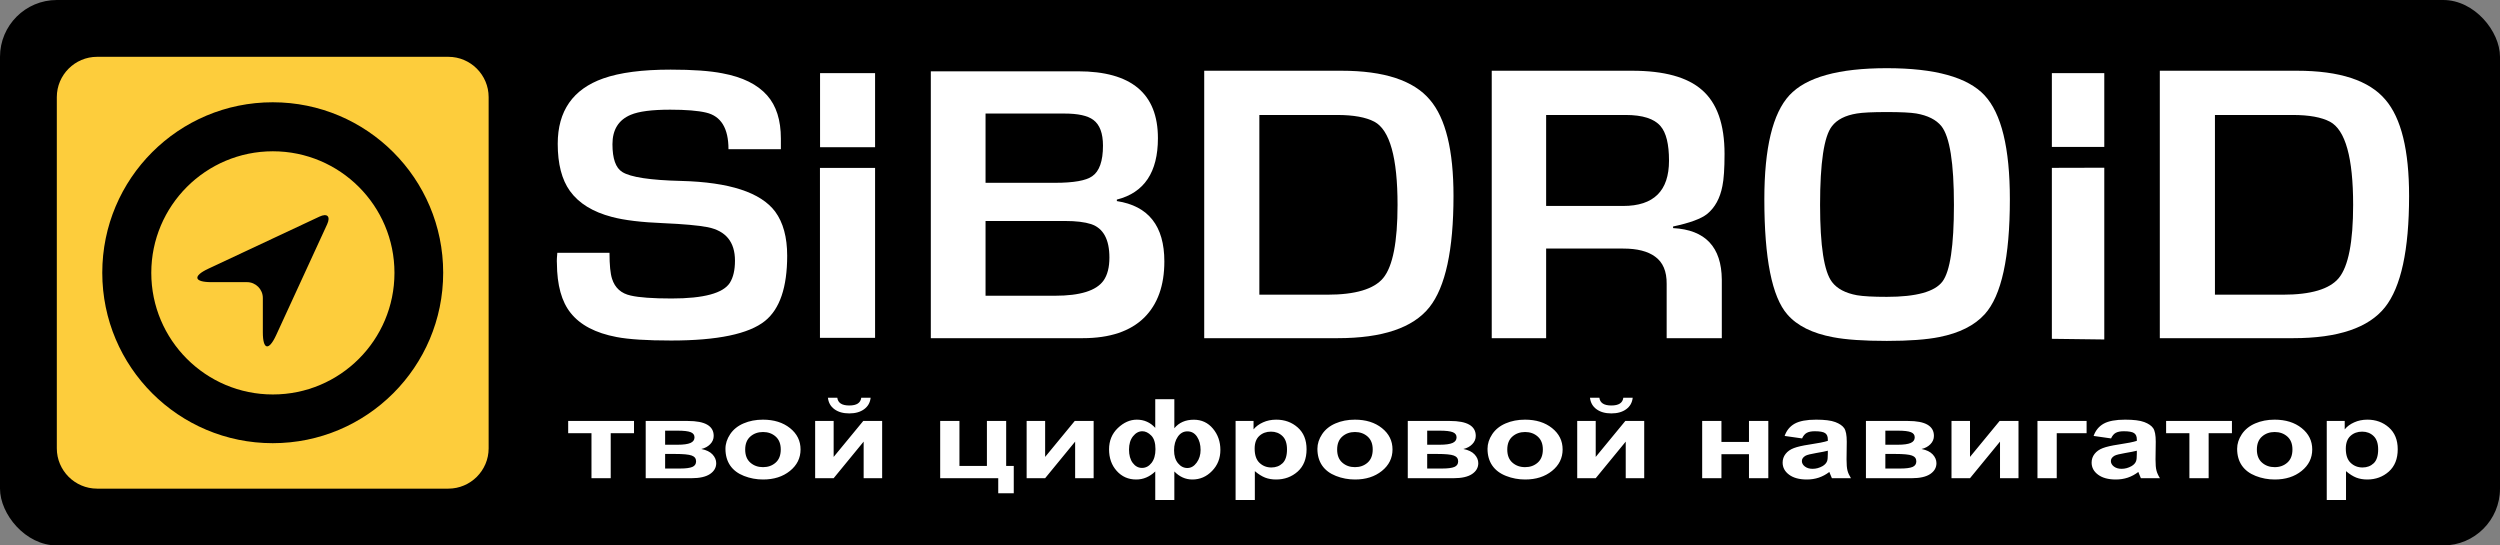
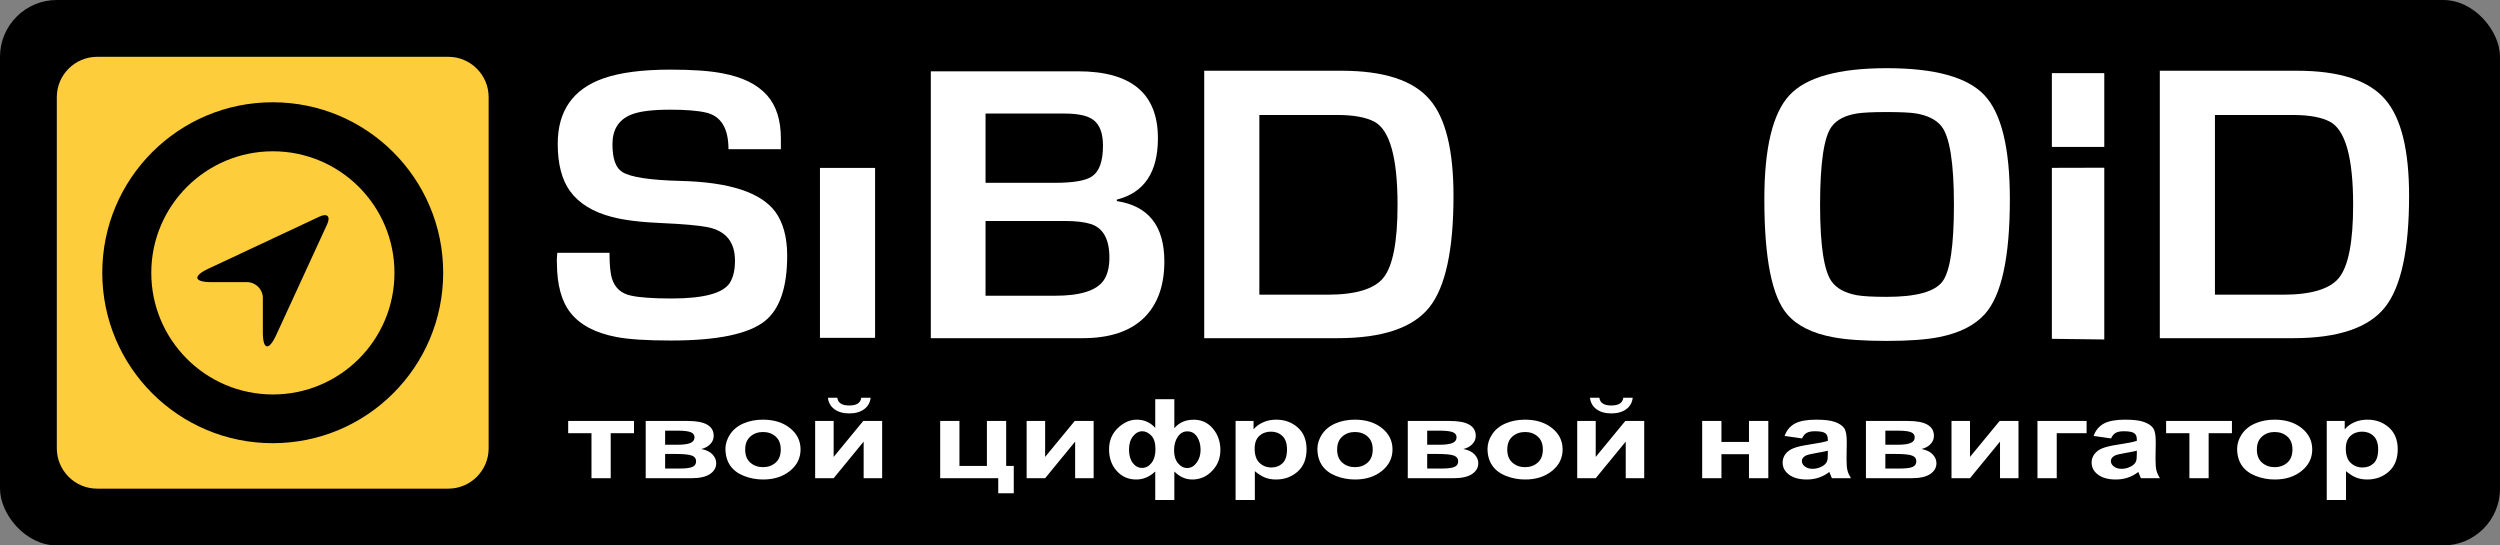
<svg xmlns="http://www.w3.org/2000/svg" width="220" height="48" viewBox="0 0 220 48" fill="none">
  <rect x="0" y="0" width="220" height="48" fill="#808080" stroke="none" />
  <rect width="220" height="48" rx="5" fill="black" />
  <path fill-rule="evenodd" clip-rule="evenodd" d="M8.542 5H39.456C41.407 5 43 6.593 43 8.542V39.458C43 41.407 41.407 43 39.456 43H8.542C6.593 43 5 41.407 5 39.458V8.542C5 6.593 6.593 5 8.542 5Z" fill="#FDCD3C" />
  <path fill-rule="evenodd" clip-rule="evenodd" d="M50 37.045H55.793V38.122H53.743V42.082H52.05V38.122H50V37.045ZM56.822 37.045H60.531C61.289 37.045 61.86 37.154 62.236 37.372C62.615 37.591 62.805 37.919 62.805 38.358C62.805 38.64 62.7 38.884 62.493 39.093C62.285 39.303 62.027 39.441 61.713 39.511C62.154 39.597 62.483 39.756 62.701 39.99C62.917 40.225 63.027 40.481 63.027 40.76C63.027 41.151 62.843 41.47 62.479 41.715C62.114 41.959 61.572 42.082 60.855 42.082H56.822V37.045ZM58.531 39.137H59.621C60.148 39.137 60.527 39.084 60.763 38.98C60.998 38.876 61.116 38.711 61.116 38.486C61.116 38.274 61.005 38.123 60.788 38.035C60.567 37.944 60.179 37.898 59.621 37.898H58.531V39.137ZM58.531 41.23H59.868C60.349 41.23 60.701 41.182 60.923 41.092C61.144 40.999 61.256 40.834 61.256 40.597C61.256 40.352 61.128 40.181 60.874 40.088C60.62 39.993 60.13 39.948 59.397 39.948H58.531V41.23ZM63.84 39.492C63.84 39.05 63.98 38.62 64.256 38.206C64.533 37.793 64.927 37.476 65.435 37.259C65.943 37.04 66.511 36.93 67.14 36.93C68.107 36.93 68.901 37.178 69.521 37.673C70.14 38.169 70.449 38.794 70.449 39.55C70.449 40.311 70.135 40.943 69.512 41.444C68.887 41.947 68.101 42.196 67.151 42.196C66.564 42.196 66.006 42.092 65.472 41.883C64.94 41.675 64.533 41.368 64.256 40.965C63.98 40.562 63.84 40.071 63.84 39.492ZM65.577 39.563C65.577 40.063 65.727 40.445 66.03 40.711C66.331 40.977 66.704 41.109 67.146 41.109C67.587 41.109 67.959 40.977 68.257 40.711C68.558 40.445 68.707 40.06 68.707 39.553C68.707 39.061 68.558 38.681 68.257 38.415C67.959 38.15 67.587 38.017 67.146 38.017C66.704 38.017 66.331 38.15 66.03 38.415C65.727 38.681 65.577 39.064 65.577 39.563ZM71.733 37.045H73.361V40.209L75.966 37.045H77.629V42.082H76.001V38.862L73.361 42.082H71.733V37.045ZM75.791 35H76.617C76.57 35.429 76.378 35.768 76.041 36.012C75.705 36.258 75.272 36.38 74.736 36.38C74.2 36.38 73.766 36.258 73.431 36.012C73.095 35.768 72.905 35.429 72.856 35H73.682C73.709 35.225 73.81 35.394 73.983 35.51C74.156 35.625 74.407 35.683 74.736 35.683C75.065 35.683 75.316 35.625 75.489 35.51C75.662 35.394 75.763 35.225 75.791 35ZM82.736 37.045H84.431V41.005H86.848V37.045H88.543V41.005H89.211V43.41H87.845V42.082H82.736V37.045ZM90.344 37.045H91.972V40.209L94.577 37.045H96.24V42.082H94.612V38.862L91.972 42.082H90.344V37.045ZM101.662 35.129H103.342V37.684C103.548 37.435 103.794 37.247 104.079 37.123C104.363 36.998 104.688 36.935 105.056 36.935C105.742 36.935 106.304 37.197 106.74 37.72C107.177 38.243 107.394 38.87 107.394 39.597C107.394 40.327 107.15 40.943 106.662 41.444C106.175 41.947 105.596 42.196 104.93 42.196C104.627 42.196 104.344 42.138 104.079 42.018C103.815 41.9 103.568 41.723 103.342 41.489V44H101.662V41.489C101.416 41.723 101.152 41.9 100.873 42.018C100.595 42.138 100.299 42.196 99.984 42.196C99.293 42.196 98.723 41.945 98.272 41.441C97.82 40.94 97.597 40.306 97.597 39.545C97.597 38.789 97.854 38.164 98.368 37.67C98.883 37.178 99.44 36.93 100.039 36.93C100.365 36.93 100.662 36.99 100.93 37.112C101.201 37.231 101.443 37.411 101.662 37.652V35.129ZM100.527 37.95C100.214 37.95 99.939 38.099 99.704 38.394C99.469 38.69 99.353 39.081 99.353 39.563C99.353 40.051 99.461 40.44 99.679 40.735C99.9 41.03 100.172 41.176 100.496 41.176C100.826 41.176 101.105 41.03 101.336 40.735C101.564 40.44 101.681 40.039 101.681 39.531C101.681 38.977 101.555 38.575 101.306 38.325C101.056 38.075 100.797 37.95 100.527 37.95ZM104.489 37.96C104.144 37.96 103.862 38.119 103.644 38.437C103.427 38.755 103.318 39.152 103.318 39.63C103.318 40.107 103.435 40.486 103.666 40.766C103.897 41.047 104.17 41.185 104.489 41.185C104.806 41.185 105.08 41.028 105.308 40.711C105.538 40.395 105.652 40.023 105.652 39.593C105.652 39.134 105.546 38.747 105.339 38.432C105.13 38.117 104.848 37.96 104.489 37.96ZM108.732 37.045H110.312V37.785C110.517 37.531 110.794 37.325 111.144 37.168C111.494 37.009 111.883 36.93 112.31 36.93C113.053 36.93 113.684 37.16 114.201 37.618C114.719 38.077 114.978 38.716 114.978 39.535C114.978 40.376 114.717 41.03 114.197 41.497C113.673 41.962 113.04 42.196 112.297 42.196C111.942 42.196 111.622 42.141 111.333 42.031C111.048 41.919 110.745 41.73 110.426 41.461V44H108.732V37.045ZM110.409 39.478C110.409 40.044 110.552 40.463 110.838 40.732C111.122 41.002 111.47 41.138 111.881 41.138C112.275 41.138 112.603 41.014 112.863 40.766C113.124 40.518 113.256 40.11 113.256 39.545C113.256 39.016 113.121 38.623 112.85 38.368C112.581 38.112 112.248 37.984 111.849 37.984C111.437 37.984 111.094 38.109 110.819 38.361C110.545 38.612 110.409 38.985 110.409 39.478ZM115.932 39.492C115.932 39.05 116.072 38.62 116.347 38.206C116.625 37.793 117.018 37.476 117.526 37.259C118.034 37.04 118.603 36.93 119.23 36.93C120.199 36.93 120.993 37.178 121.611 37.673C122.231 38.169 122.541 38.794 122.541 39.55C122.541 40.311 122.227 40.943 121.604 41.444C120.978 41.947 120.192 42.196 119.242 42.196C118.655 42.196 118.096 42.092 117.564 41.883C117.032 41.675 116.625 41.368 116.347 40.965C116.072 40.562 115.932 40.071 115.932 39.492ZM117.669 39.563C117.669 40.063 117.819 40.445 118.122 40.711C118.422 40.977 118.794 41.109 119.237 41.109C119.678 41.109 120.05 40.977 120.349 40.711C120.649 40.445 120.799 40.06 120.799 39.553C120.799 39.061 120.649 38.681 120.349 38.415C120.05 38.15 119.678 38.017 119.237 38.017C118.794 38.017 118.422 38.15 118.122 38.415C117.819 38.681 117.669 39.064 117.669 39.563ZM123.884 37.045H127.593C128.352 37.045 128.922 37.154 129.298 37.372C129.677 37.591 129.867 37.919 129.867 38.358C129.867 38.64 129.762 38.884 129.555 39.093C129.348 39.303 129.09 39.441 128.775 39.511C129.216 39.597 129.546 39.756 129.763 39.99C129.981 40.225 130.089 40.481 130.089 40.76C130.089 41.151 129.905 41.47 129.541 41.715C129.176 41.959 128.634 42.082 127.918 42.082H123.884V37.045ZM125.593 39.137H126.683C127.21 39.137 127.59 39.084 127.825 38.98C128.06 38.876 128.178 38.711 128.178 38.486C128.178 38.274 128.068 38.123 127.85 38.035C127.629 37.944 127.241 37.898 126.683 37.898H125.593V39.137ZM125.593 41.23H126.93C127.411 41.23 127.763 41.182 127.985 41.092C128.206 40.999 128.318 40.834 128.318 40.597C128.318 40.352 128.19 40.181 127.936 40.088C127.683 39.993 127.192 39.948 126.459 39.948H125.593V41.23ZM130.902 39.492C130.902 39.05 131.042 38.62 131.318 38.206C131.596 37.793 131.989 37.476 132.497 37.259C133.005 37.04 133.573 36.93 134.202 36.93C135.17 36.93 135.963 37.178 136.583 37.673C137.202 38.169 137.511 38.794 137.511 39.55C137.511 40.311 137.198 40.943 136.574 41.444C135.949 41.947 135.163 42.196 134.214 42.196C133.626 42.196 133.068 42.092 132.535 41.883C132.002 41.675 131.596 41.368 131.318 40.965C131.042 40.562 130.902 40.071 130.902 39.492ZM132.64 39.563C132.64 40.063 132.789 40.445 133.092 40.711C133.393 40.977 133.766 41.109 134.209 41.109C134.65 41.109 135.021 40.977 135.319 40.711C135.62 40.445 135.771 40.06 135.771 39.553C135.771 39.061 135.62 38.681 135.319 38.415C135.021 38.15 134.65 38.017 134.209 38.017C133.766 38.017 133.393 38.15 133.092 38.415C132.789 38.681 132.64 39.064 132.64 39.563ZM138.795 37.045H140.423V40.209L143.028 37.045H144.691V42.082H143.064V38.862L140.423 42.082H138.795V37.045ZM142.853 35H143.679C143.632 35.429 143.44 35.768 143.105 36.012C142.767 36.258 142.334 36.38 141.798 36.38C141.262 36.38 140.83 36.258 140.493 36.012C140.157 35.768 139.967 35.429 139.918 35H140.744C140.772 35.225 140.872 35.394 141.045 35.51C141.219 35.625 141.469 35.683 141.798 35.683C142.127 35.683 142.378 35.625 142.552 35.51C142.724 35.394 142.825 35.225 142.853 35ZM149.791 37.045H151.487V38.89H153.91V37.045H155.612V42.082H153.91V39.967H151.487V42.082H149.791V37.045ZM158.584 38.581L157.047 38.363C157.218 37.875 157.514 37.517 157.936 37.281C158.362 37.048 158.987 36.93 159.819 36.93C160.576 36.93 161.138 37.002 161.508 37.143C161.876 37.283 162.137 37.461 162.288 37.678C162.438 37.895 162.515 38.291 162.515 38.871L162.496 40.428C162.496 40.87 162.523 41.197 162.579 41.407C162.631 41.616 162.734 41.843 162.884 42.082H161.207C161.162 41.993 161.107 41.862 161.043 41.689C161.016 41.61 160.996 41.557 160.982 41.532C160.693 41.754 160.384 41.919 160.055 42.031C159.726 42.141 159.373 42.196 158.999 42.196C158.34 42.196 157.821 42.055 157.442 41.775C157.061 41.493 156.871 41.137 156.871 40.706C156.871 40.423 156.957 40.169 157.131 39.945C157.303 39.722 157.546 39.551 157.857 39.433C158.168 39.315 158.619 39.211 159.205 39.123C159.995 39.006 160.545 38.896 160.849 38.795V38.663C160.849 38.406 160.77 38.224 160.61 38.114C160.449 38.005 160.145 37.95 159.699 37.95C159.397 37.95 159.162 37.998 158.994 38.091C158.825 38.184 158.689 38.347 158.584 38.581ZM160.849 39.663C160.634 39.72 160.289 39.788 159.819 39.867C159.349 39.947 159.043 40.024 158.896 40.099C158.676 40.224 158.565 40.379 158.565 40.569C158.565 40.757 158.654 40.917 158.83 41.053C159.008 41.188 159.231 41.256 159.505 41.256C159.813 41.256 160.102 41.177 160.381 41.02C160.586 40.901 160.72 40.753 160.785 40.578C160.828 40.465 160.849 40.248 160.849 39.928V39.663ZM164.202 37.045H167.911C168.669 37.045 169.24 37.154 169.616 37.372C169.995 37.591 170.185 37.919 170.185 38.358C170.185 38.64 170.08 38.884 169.873 39.093C169.665 39.303 169.407 39.441 169.093 39.511C169.534 39.597 169.863 39.756 170.081 39.99C170.298 40.225 170.407 40.481 170.407 40.76C170.407 41.151 170.224 41.47 169.859 41.715C169.494 41.959 168.952 42.082 168.235 42.082H164.202V37.045ZM165.911 39.137H167.001C167.528 39.137 167.907 39.084 168.142 38.98C168.378 38.876 168.496 38.711 168.496 38.486C168.496 38.274 168.386 38.123 168.168 38.035C167.947 37.944 167.559 37.898 167.001 37.898H165.911V39.137ZM165.911 41.23H167.248C167.729 41.23 168.081 41.182 168.303 41.092C168.524 40.999 168.636 40.834 168.636 40.597C168.636 40.352 168.508 40.181 168.254 40.088C168 39.993 167.509 39.948 166.777 39.948H165.911V41.23ZM171.732 37.045H173.36V40.209L175.965 37.045H177.628V42.082H176.001V38.862L173.36 42.082H171.732V37.045ZM179.297 37.045H183.621V38.122H180.993V42.082H179.297V37.045ZM185.774 38.581L184.237 38.363C184.41 37.875 184.706 37.517 185.128 37.281C185.552 37.048 186.178 36.93 187.01 36.93C187.766 36.93 188.329 37.002 188.699 37.143C189.067 37.283 189.329 37.461 189.478 37.678C189.629 37.895 189.706 38.291 189.706 38.871L189.686 40.428C189.686 40.87 189.713 41.197 189.77 41.407C189.823 41.616 189.925 41.843 190.074 42.082H188.397C188.353 41.993 188.298 41.862 188.234 41.689C188.208 41.61 188.187 41.557 188.174 41.532C187.884 41.754 187.576 41.919 187.247 42.031C186.918 42.141 186.565 42.196 186.19 42.196C185.531 42.196 185.012 42.055 184.633 41.775C184.251 41.493 184.062 41.137 184.062 40.706C184.062 40.423 184.148 40.169 184.322 39.945C184.495 39.722 184.738 39.551 185.048 39.433C185.359 39.315 185.81 39.211 186.396 39.123C187.187 39.006 187.737 38.896 188.041 38.795V38.663C188.041 38.406 187.961 38.224 187.8 38.114C187.639 38.005 187.337 37.95 186.89 37.95C186.589 37.95 186.354 37.998 186.184 38.091C186.016 38.184 185.88 38.347 185.774 38.581ZM188.041 39.663C187.825 39.72 187.481 39.788 187.01 39.867C186.54 39.947 186.234 40.024 186.088 40.099C185.867 40.224 185.757 40.379 185.757 40.569C185.757 40.757 185.845 40.917 186.021 41.053C186.2 41.188 186.423 41.256 186.697 41.256C187.003 41.256 187.294 41.177 187.572 41.02C187.777 40.901 187.912 40.753 187.975 40.578C188.02 40.465 188.041 40.248 188.041 39.928V39.663ZM190.618 37.045H196.41V38.122H194.361V42.082H192.667V38.122H190.618V37.045ZM196.868 39.492C196.868 39.05 197.007 38.62 197.283 38.206C197.561 37.793 197.955 37.476 198.462 37.259C198.97 37.04 199.539 36.93 200.166 36.93C201.135 36.93 201.929 37.178 202.548 37.673C203.168 38.169 203.477 38.794 203.477 39.55C203.477 40.311 203.163 40.943 202.54 41.444C201.915 41.947 201.129 42.196 200.178 42.196C199.591 42.196 199.033 42.092 198.5 41.883C197.968 41.675 197.561 41.368 197.283 40.965C197.007 40.562 196.868 40.071 196.868 39.492ZM198.605 39.563C198.605 40.063 198.755 40.445 199.058 40.711C199.359 40.977 199.73 41.109 200.173 41.109C200.615 41.109 200.985 40.977 201.285 40.711C201.586 40.445 201.735 40.06 201.735 39.553C201.735 39.061 201.586 38.681 201.285 38.415C200.985 38.15 200.615 38.017 200.173 38.017C199.73 38.017 199.359 38.15 199.058 38.415C198.755 38.681 198.605 39.064 198.605 39.563ZM204.754 37.045H206.335V37.785C206.538 37.531 206.816 37.325 207.167 37.168C207.517 37.009 207.906 36.93 208.331 36.93C209.075 36.93 209.706 37.16 210.223 37.618C210.741 38.077 211 38.716 211 39.535C211 40.376 210.739 41.03 210.219 41.497C209.695 41.962 209.062 42.196 208.318 42.196C207.965 42.196 207.645 42.141 207.356 42.031C207.07 41.919 206.767 41.73 206.449 41.461V44H204.754V37.045ZM206.431 39.478C206.431 40.044 206.573 40.463 206.86 40.732C207.144 41.002 207.492 41.138 207.903 41.138C208.296 41.138 208.624 41.014 208.886 40.766C209.147 40.518 209.278 40.11 209.278 39.545C209.278 39.016 209.142 38.623 208.872 38.368C208.603 38.112 208.27 37.984 207.872 37.984C207.459 37.984 207.116 38.109 206.841 38.361C206.567 38.612 206.431 38.985 206.431 39.478Z" fill="white" />
  <path d="M68.717 13.127H64.106C64.106 11.293 63.453 10.217 62.138 9.909C61.424 9.739 60.369 9.652 58.977 9.652C57.374 9.652 56.218 9.8 55.506 10.102C54.433 10.552 53.896 11.414 53.896 12.688C53.896 13.967 54.184 14.78 54.762 15.136C55.488 15.593 57.215 15.857 59.945 15.922C64.19 16.032 66.949 16.933 68.216 18.623C68.918 19.579 69.272 20.875 69.272 22.5C69.272 25.278 68.623 27.193 67.32 28.243C65.893 29.39 63.14 29.966 59.061 29.966C56.92 29.966 55.317 29.863 54.261 29.659C52.404 29.308 51.06 28.6 50.218 27.54C49.421 26.552 49.02 25.09 49.008 23.164C48.997 23.066 48.997 22.918 49.008 22.714C49.032 22.5 49.044 22.341 49.044 22.248H53.636C53.636 23.319 53.713 24.082 53.86 24.532C54.114 25.334 54.662 25.828 55.506 26.009C56.231 26.178 57.428 26.267 59.096 26.267C61.932 26.267 63.641 25.805 64.23 24.883C64.531 24.4 64.678 23.752 64.678 22.939C64.678 21.297 63.877 20.314 62.279 19.992C61.436 19.831 60.139 19.716 58.389 19.639C56.455 19.562 54.939 19.381 53.848 19.09C52.169 18.65 50.937 17.893 50.153 16.806C49.439 15.813 49.08 14.429 49.08 12.655C49.08 9.761 50.417 7.845 53.088 6.901C54.55 6.385 56.525 6.127 59.014 6.127C60.959 6.127 62.474 6.236 63.57 6.451C65.345 6.78 66.653 7.428 67.509 8.395C68.316 9.305 68.717 10.574 68.717 12.194V13.127Z" fill="white" />
  <path d="M77.007 14.776V29.73H72.156V14.776H77.007Z" fill="white" />
  <path fill-rule="evenodd" clip-rule="evenodd" d="M81.912 29.759V6.275H94.869C99.557 6.275 101.897 8.235 101.897 12.161C101.897 15.154 100.695 16.954 98.283 17.564V17.696C101.071 18.124 102.463 19.892 102.463 23.006C102.463 25.125 101.873 26.772 100.7 27.941C99.468 29.155 97.664 29.759 95.277 29.759H81.912ZM86.728 16.087H92.847C94.481 16.087 95.571 15.894 96.114 15.509C96.744 15.075 97.062 14.181 97.062 12.82C97.062 11.727 96.78 10.974 96.214 10.552C95.718 10.178 94.869 9.992 93.661 9.992H86.728V16.087ZM86.728 26.025H92.842C95.053 26.025 96.479 25.58 97.11 24.69C97.458 24.196 97.628 23.521 97.628 22.665C97.628 21.067 97.092 20.084 96.019 19.722C95.459 19.54 94.692 19.447 93.726 19.447H86.728V26.025Z" fill="white" />
  <path fill-rule="evenodd" clip-rule="evenodd" d="M105.971 29.759V6.225H118.044C121.799 6.225 124.393 7.076 125.832 8.784C127.218 10.403 127.908 13.221 127.908 17.246C127.908 21.995 127.199 25.261 125.785 27.041C124.341 28.852 121.652 29.759 117.715 29.759H105.971ZM110.823 25.933H116.801C119.276 25.933 120.915 25.443 121.723 24.465C122.566 23.439 122.984 21.293 122.984 18.03C122.984 13.885 122.307 11.442 120.945 10.711C120.196 10.317 119.112 10.118 117.678 10.118H110.823V25.933Z" fill="white" />
-   <path fill-rule="evenodd" clip-rule="evenodd" d="M131.273 29.759V6.225H143.624C146.448 6.225 148.494 6.791 149.773 7.917C151.099 9.065 151.76 10.936 151.76 13.545C151.76 14.841 151.695 15.786 151.571 16.372C151.365 17.448 150.917 18.261 150.239 18.821C149.709 19.25 148.706 19.618 147.232 19.931V20.073C150.068 20.221 151.495 21.737 151.519 24.608V29.759H146.666V24.982C146.678 23.873 146.336 23.076 145.646 22.582C145.004 22.11 144.072 21.874 142.846 21.874H136.06V29.759H131.273ZM136.06 18.124H142.846C145.529 18.124 146.873 16.796 146.873 14.138C146.873 12.688 146.625 11.678 146.129 11.101C145.576 10.447 144.55 10.118 143.059 10.118H136.06V18.124Z" fill="white" />
  <path fill-rule="evenodd" clip-rule="evenodd" d="M155.262 17.536C155.262 13.017 155.999 9.97 157.467 8.383C158.934 6.797 161.788 6 166.039 6C170.289 6 173.155 6.797 174.64 8.388C176.126 9.981 176.868 13.028 176.868 17.536C176.868 22.648 176.131 26.02 174.657 27.65C173.761 28.639 172.429 29.308 170.666 29.659C169.552 29.884 168.007 30 166.039 30C164.011 30 162.442 29.891 161.322 29.676C159.494 29.337 158.145 28.665 157.284 27.668C155.934 26.123 155.262 22.747 155.262 17.536ZM160.167 18.03C160.167 21.649 160.52 23.911 161.222 24.822C161.67 25.41 162.402 25.794 163.415 25.981C163.958 26.074 164.83 26.123 166.039 26.123C168.632 26.123 170.26 25.673 170.937 24.773C171.61 23.873 171.946 21.627 171.946 18.03C171.946 14.341 171.58 12.035 170.843 11.101C170.377 10.53 169.64 10.162 168.632 9.986C168.137 9.904 167.27 9.86 166.039 9.86C164.783 9.86 163.911 9.904 163.415 9.986C162.389 10.151 161.653 10.524 161.204 11.117C160.515 12.007 160.167 14.314 160.167 18.03Z" fill="white" />
  <path d="M185.177 14.759V29.874L180.564 29.816V14.771L185.177 14.759Z" fill="white" />
  <path fill-rule="evenodd" clip-rule="evenodd" d="M190.063 29.759V6.225H202.136C205.891 6.225 208.486 7.076 209.924 8.784C211.31 10.403 212 13.221 212 17.246C212 21.995 211.292 25.261 209.877 27.041C208.433 28.852 205.744 29.759 201.807 29.759H190.063ZM194.915 25.933H200.893C203.369 25.933 205.007 25.443 205.816 24.465C206.658 23.439 207.076 21.293 207.076 18.03C207.076 13.885 206.399 11.442 205.037 10.711C204.288 10.317 203.204 10.118 201.771 10.118H194.915V25.933Z" fill="white" />
-   <path d="M72.165 6.436H77.007V12.955H72.165V6.436Z" fill="white" />
  <path d="M185.177 6.436H180.564V12.929H185.177V6.436Z" fill="white" />
  <path d="M18.337 23.645L28.109 19.064C28.804 18.739 29.106 19.041 28.789 19.737L24.297 29.503C23.648 30.903 23.13 30.787 23.13 29.247V26.222C23.13 25.456 22.504 24.829 21.739 24.829H18.6C17.062 24.829 16.946 24.295 18.337 23.645Z" fill="black" />
  <path fill-rule="evenodd" clip-rule="evenodd" d="M9 24C9 15.713 15.713 9 24 9C32.287 9 39 15.713 39 24C39 32.287 32.287 39 24 39C15.713 39 9 32.287 9 24ZM13.313 24.013C13.313 29.92 18.107 34.713 24.013 34.713C29.927 34.713 34.713 29.92 34.713 24.013C34.713 18.107 29.92 13.313 24.013 13.313C18.107 13.313 13.313 18.107 13.313 24.013Z" fill="black" />
</svg>